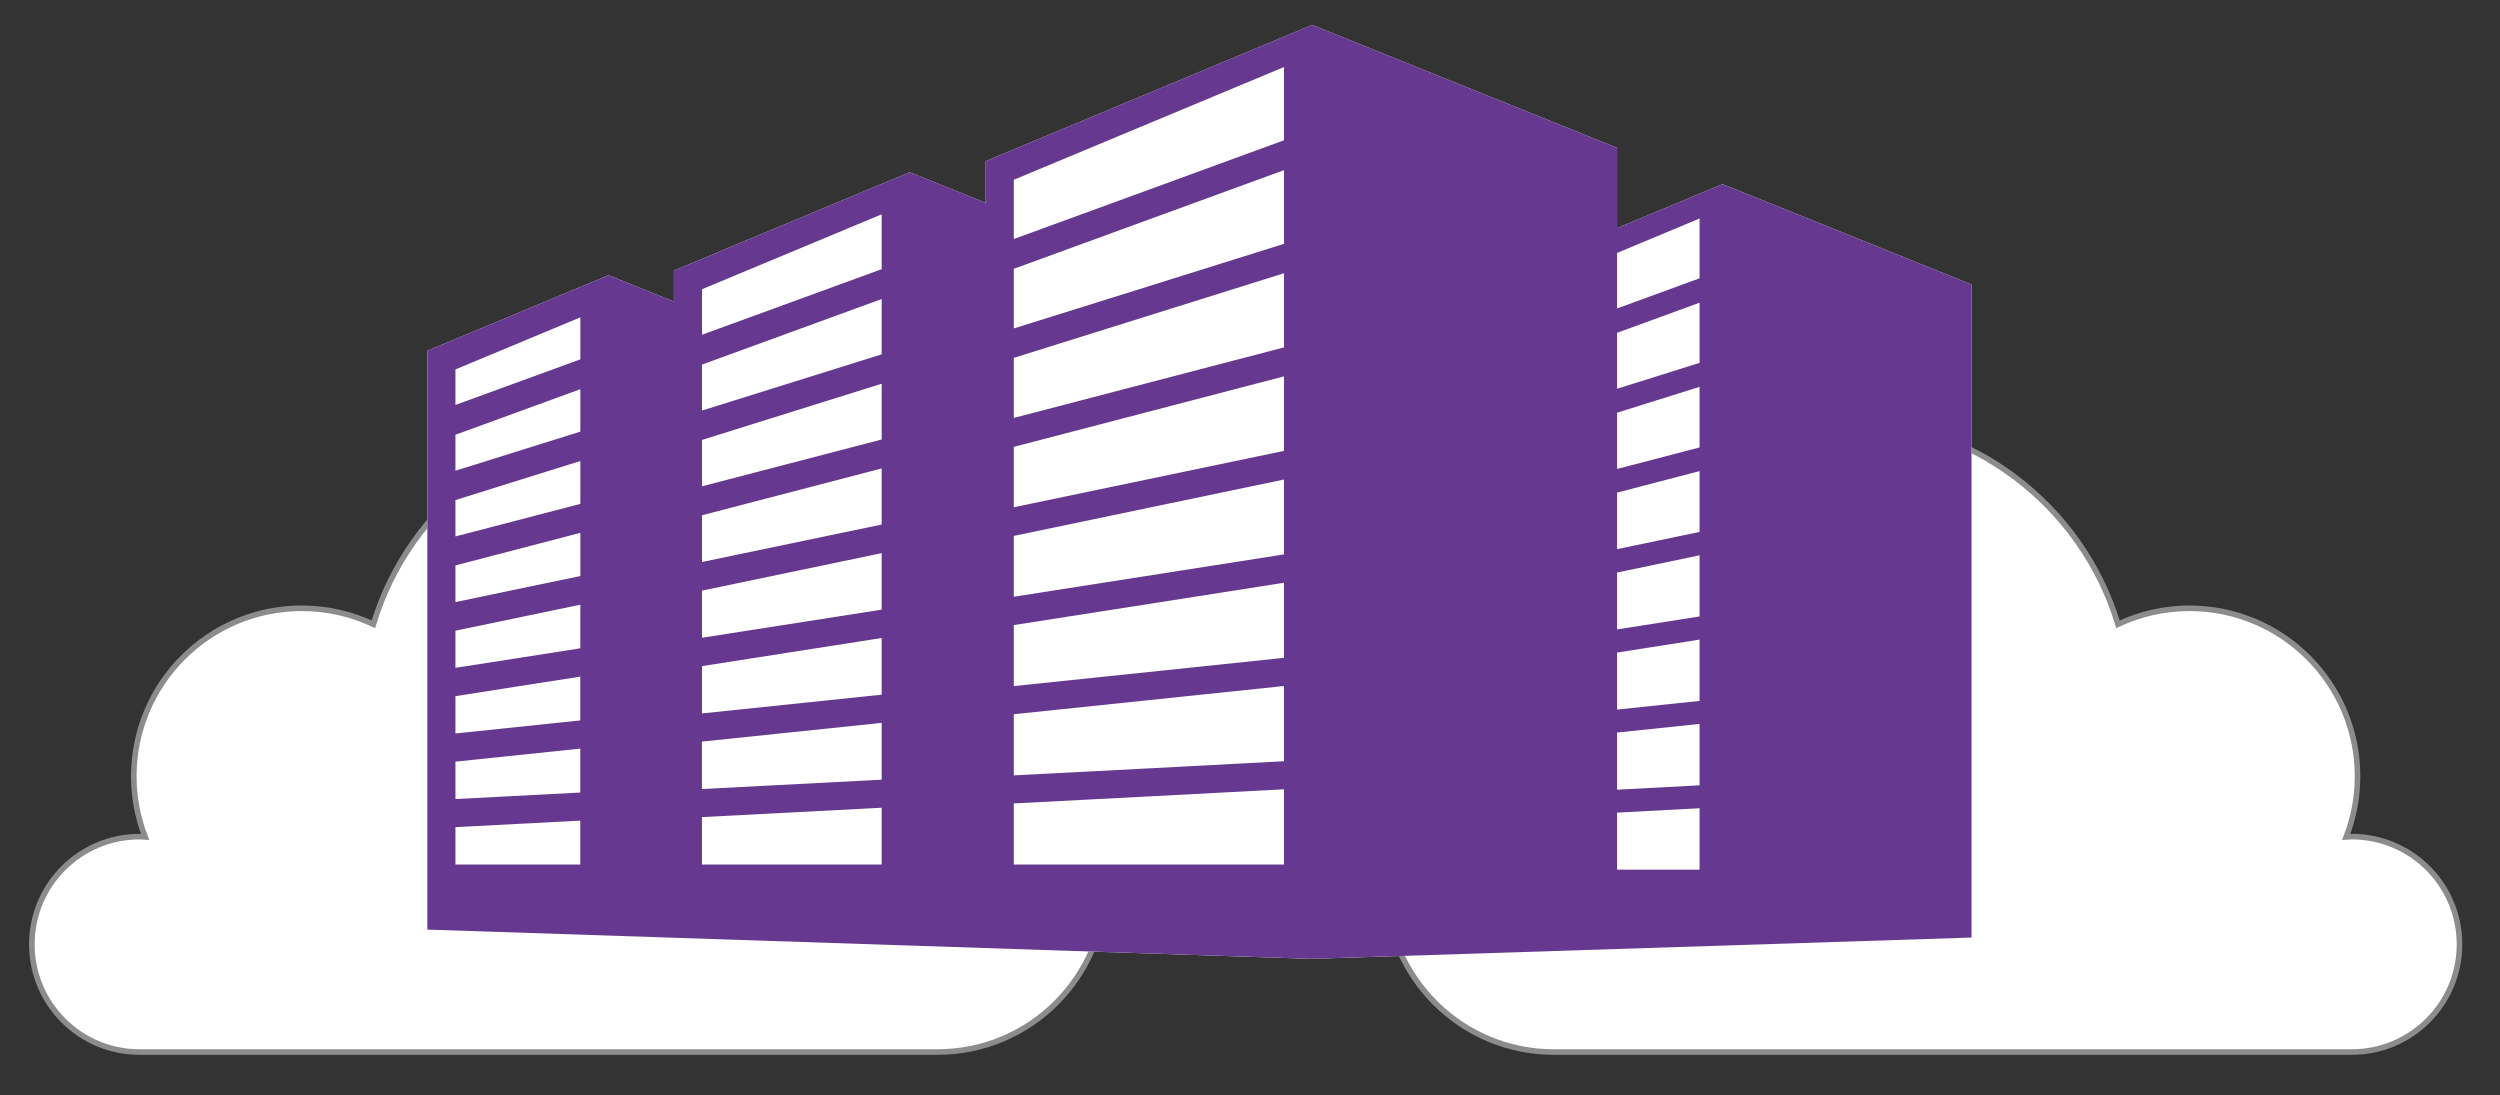
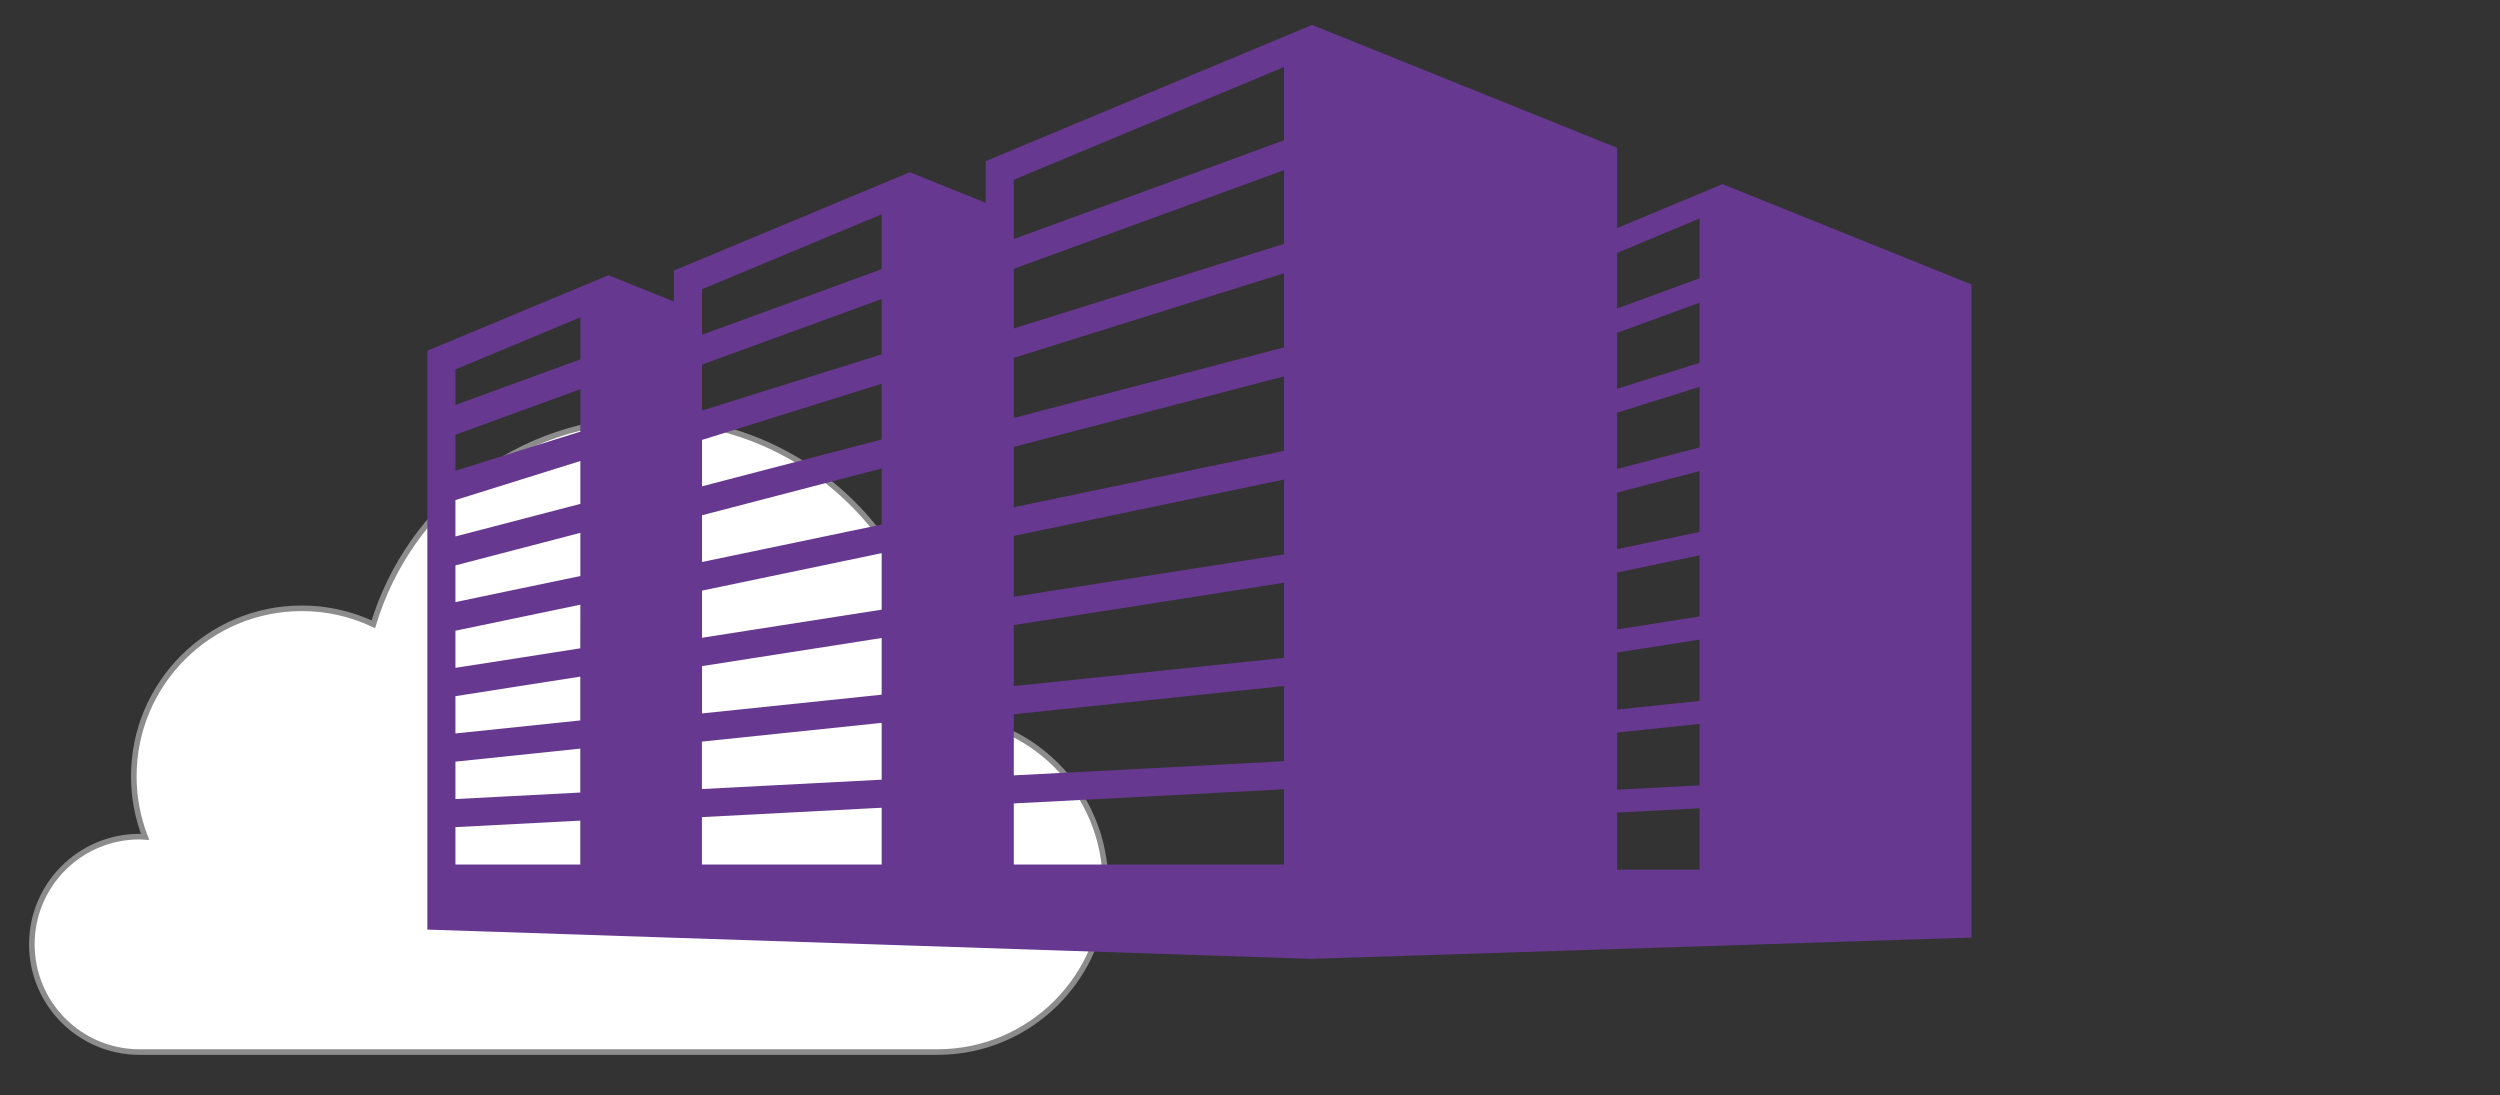
<svg xmlns="http://www.w3.org/2000/svg" version="1.1" id="Layer_1" x="0px" y="0px" width="290.926px" height="127.482px" viewBox="0 0 290.926 127.482" enable-background="new 0 0 290.926 127.482" xml:space="preserve">
  <rect x="0" y="0" width="290.926" height="127.482" fill="#333333" stroke="none" />
  <g id="Layer_1_1_">
    <g>
      <path fill="#FFFFFF" stroke="#8D8C8D" stroke-width="0.65" stroke-miterlimit="10" d="M109.094,83.322    c-0.008,0-0.018,0.001-0.023,0.001c0.006-0.322,0.023-0.64,0.023-0.963c0-18.523-15.016-33.541-33.539-33.541    c-15.146,0-27.943,10.04-32.107,23.827c-2.529-1.189-5.348-1.858-8.324-1.858c-10.801,0-19.553,8.753-19.553,19.552    c0,2.486,0.469,4.86,1.314,7.052c-0.217-0.014-0.428-0.033-0.646-0.033c-6.922,0-12.532,5.611-12.532,12.535    c0,6.922,5.61,12.534,12.532,12.534h92.854c10.798,0,19.553-8.756,19.553-19.555S119.892,83.322,109.094,83.322" />
-       <path fill="#FFFFFF" stroke="#8D8C8D" stroke-width="0.65" stroke-miterlimit="10" d="M180.824,83.322    c0.008,0,0.018,0.001,0.023,0.001c-0.007-0.322-0.023-0.64-0.023-0.963c0-18.523,15.016-33.541,33.539-33.541    c15.146,0,27.943,10.04,32.106,23.827c2.529-1.189,5.349-1.858,8.324-1.858c10.801,0,19.554,8.753,19.554,19.552    c0,2.486-0.47,4.86-1.314,7.052c0.217-0.014,0.428-0.033,0.645-0.033c6.922,0,12.533,5.611,12.533,12.535    c0,6.922-5.611,12.534-12.533,12.534h-92.854c-10.799,0-19.553-8.756-19.553-19.555S170.025,83.322,180.824,83.322" />
-       <path fill="#FFFFFF" d="M49.73,40.816c7.026-2.924,14.053-5.854,21.077-8.788l7.615,3.068v-3.609    c9.146-3.82,18.297-7.635,27.446-11.447l8.837,3.562v-4.853c12.661-5.279,25.322-10.563,37.982-15.848l35.489,14.301v9.344    l12.269-5.119l28.979,11.678v75.999l-76.853,2.479L49.73,108.179V40.816z" />
    </g>
-     <path fill="#66388F" d="M49.73,40.817c7.027-2.924,14.052-5.854,21.076-8.789l7.616,3.066v-3.607   c9.146-3.82,18.297-7.635,27.447-11.447l8.836,3.561v-4.852c12.662-5.279,25.322-10.563,37.982-15.848l35.489,14.301v9.344   l12.269-5.119l28.979,11.679v75.997l-76.851,2.479L49.73,108.177V40.817z M188.18,101.205h9.6v-7.149   c-3.199,0.171-6.4,0.34-9.6,0.508V101.205z M188.18,91.897c3.198-0.167,6.399-0.336,9.6-0.51v-7.146   c-3.201,0.337-6.4,0.672-9.6,1.005V91.897z M188.18,82.572c3.2-0.334,6.399-0.671,9.6-1.008V74.43c-3.199,0.504-6.4,1.008-9.6,1.51   V82.572z M188.18,73.245c3.198-0.502,6.399-1.004,9.6-1.508v-7.115l-9.6,2.003V73.245z M188.18,63.903l9.6-2.002v-7.08l-9.6,2.504   V63.903z M188.18,54.573l9.6-2.506V45.02l-9.6,3.006V54.573z M188.18,45.239c3.2-1,6.399-2.004,9.6-3.012v-7.004   c-3.199,1.174-6.398,2.342-9.6,3.508V45.239z M188.18,35.896c3.198-1.172,6.397-2.342,9.6-3.511v-6.958l-9.6,4.006V35.896z    M149.419,91.849c-10.48,0.561-20.963,1.102-31.443,1.646v7.109h31.443V91.849z M149.419,79.831   c-10.481,1.101-20.961,2.192-31.443,3.285v7.113c10.48-0.545,20.965-1.078,31.443-1.646V79.831z M149.419,67.813   c-10.479,1.655-20.961,3.287-31.443,4.927v7.098c10.48-1.092,20.965-2.179,31.443-3.286V67.813z M149.419,55.802l-31.443,6.562   v7.08c10.482-1.641,20.963-3.275,31.443-4.927V55.802z M149.419,43.799l-31.443,8.203v7.028l31.443-6.561V43.799z M149.419,31.797   l-31.443,9.848v6.99l31.443-8.207V31.797z M149.419,19.8c-10.475,3.845-20.969,7.638-31.443,11.482v6.94   c10.477-3.293,20.969-6.542,31.443-9.847V19.8z M149.419,7.802c-10.48,4.376-20.961,8.747-31.443,13.119v6.894   c10.488-3.814,20.96-7.666,31.443-11.49V7.802z M102.6,93.997l-20.916,1.09v5.52H102.6V93.997z M102.6,84.12   c-6.971,0.725-13.944,1.452-20.918,2.18c-0.005,1.842,0,4.616,0,5.521l20.918-1.089V84.12z M102.6,74.245l-20.907,3.27v5.506   c6.969-0.729,13.939-1.452,20.907-2.18V74.245z M102.6,64.37c-6.968,1.452-13.938,2.906-20.907,4.36v5.486l20.907-3.27V64.37z    M102.6,54.513c-6.968,1.814-13.938,3.633-20.907,5.448V65.4c6.969-1.455,13.939-2.908,20.907-4.359V54.513z M102.6,44.655   c-6.97,2.179-13.938,4.358-20.907,6.539v5.398c6.969-1.816,13.939-3.634,20.907-5.447V44.655z M102.6,34.797   c-6.97,2.541-13.938,5.085-20.907,7.629v5.35c6.969-2.183,13.938-4.361,20.907-6.539V34.797z M102.6,24.938   c-6.97,2.902-13.938,5.813-20.907,8.721v5.296c6.969-2.544,13.938-5.087,20.907-7.63V24.938z M52.999,96.252v4.354h14.529v-5.109   L52.999,96.252z M67.528,87.116l-14.529,1.516v4.355l14.529-0.759V87.116z M52.999,81.014v4.339l14.529-1.516v-5.097   C62.686,79.5,57.84,80.239,52.999,81.014 M52.999,73.396v4.319c4.846-0.739,9.687-1.515,14.529-2.271   c0.002-1.193,0.002-2.665,0.008-5.078C62.692,71.377,57.846,72.391,52.999,73.396 M52.999,65.795v4.271   c4.843-1.024,9.693-2.021,14.537-3.03v-5.029C62.692,63.269,57.846,64.54,52.999,65.795 M52.999,58.194v4.232   c4.846-1.267,9.693-2.525,14.537-3.788v-4.991C62.689,55.161,57.846,56.682,52.999,58.194 M52.999,50.592v4.186   c4.847-1.513,9.693-3.026,14.537-4.549V45.29C62.692,47.057,57.846,48.829,52.999,50.592 M52.999,42.991v4.132l14.537-5.306V36.93   C62.692,38.952,57.848,40.975,52.999,42.991" />
+     <path fill="#66388F" d="M49.73,40.817c7.027-2.924,14.052-5.854,21.076-8.789l7.616,3.066v-3.607   c9.146-3.82,18.297-7.635,27.447-11.447l8.836,3.561v-4.852c12.662-5.279,25.322-10.563,37.982-15.848l35.489,14.301v9.344   l12.269-5.119l28.979,11.679v75.997l-76.851,2.479L49.73,108.177V40.817z M188.18,101.205h9.6v-7.149   c-3.199,0.171-6.4,0.34-9.6,0.508V101.205z M188.18,91.897c3.198-0.167,6.399-0.336,9.6-0.51v-7.146   c-3.201,0.337-6.4,0.672-9.6,1.005V91.897z M188.18,82.572c3.2-0.334,6.399-0.671,9.6-1.008V74.43c-3.199,0.504-6.4,1.008-9.6,1.51   V82.572z M188.18,73.245c3.198-0.502,6.399-1.004,9.6-1.508v-7.115l-9.6,2.003V73.245z M188.18,63.903l9.6-2.002v-7.08l-9.6,2.504   V63.903z M188.18,54.573l9.6-2.506V45.02l-9.6,3.006V54.573z M188.18,45.239c3.2-1,6.399-2.004,9.6-3.012v-7.004   c-3.199,1.174-6.398,2.342-9.6,3.508V45.239z M188.18,35.896c3.198-1.172,6.397-2.342,9.6-3.511v-6.958l-9.6,4.006V35.896z    M149.419,91.849c-10.48,0.561-20.963,1.102-31.443,1.646v7.109h31.443V91.849z M149.419,79.831   c-10.481,1.101-20.961,2.192-31.443,3.285v7.113c10.48-0.545,20.965-1.078,31.443-1.646V79.831z M149.419,67.813   c-10.479,1.655-20.961,3.287-31.443,4.927v7.098c10.48-1.092,20.965-2.179,31.443-3.286V67.813z M149.419,55.802l-31.443,6.562   v7.08c10.482-1.641,20.963-3.275,31.443-4.927V55.802z M149.419,43.799l-31.443,8.203v7.028l31.443-6.561V43.799z M149.419,31.797   l-31.443,9.848v6.99l31.443-8.207V31.797z M149.419,19.8c-10.475,3.845-20.969,7.638-31.443,11.482v6.94   c10.477-3.293,20.969-6.542,31.443-9.847V19.8z M149.419,7.802c-10.48,4.376-20.961,8.747-31.443,13.119v6.894   c10.488-3.814,20.96-7.666,31.443-11.49V7.802z M102.6,93.997l-20.916,1.09v5.52H102.6z M102.6,84.12   c-6.971,0.725-13.944,1.452-20.918,2.18c-0.005,1.842,0,4.616,0,5.521l20.918-1.089V84.12z M102.6,74.245l-20.907,3.27v5.506   c6.969-0.729,13.939-1.452,20.907-2.18V74.245z M102.6,64.37c-6.968,1.452-13.938,2.906-20.907,4.36v5.486l20.907-3.27V64.37z    M102.6,54.513c-6.968,1.814-13.938,3.633-20.907,5.448V65.4c6.969-1.455,13.939-2.908,20.907-4.359V54.513z M102.6,44.655   c-6.97,2.179-13.938,4.358-20.907,6.539v5.398c6.969-1.816,13.939-3.634,20.907-5.447V44.655z M102.6,34.797   c-6.97,2.541-13.938,5.085-20.907,7.629v5.35c6.969-2.183,13.938-4.361,20.907-6.539V34.797z M102.6,24.938   c-6.97,2.902-13.938,5.813-20.907,8.721v5.296c6.969-2.544,13.938-5.087,20.907-7.63V24.938z M52.999,96.252v4.354h14.529v-5.109   L52.999,96.252z M67.528,87.116l-14.529,1.516v4.355l14.529-0.759V87.116z M52.999,81.014v4.339l14.529-1.516v-5.097   C62.686,79.5,57.84,80.239,52.999,81.014 M52.999,73.396v4.319c4.846-0.739,9.687-1.515,14.529-2.271   c0.002-1.193,0.002-2.665,0.008-5.078C62.692,71.377,57.846,72.391,52.999,73.396 M52.999,65.795v4.271   c4.843-1.024,9.693-2.021,14.537-3.03v-5.029C62.692,63.269,57.846,64.54,52.999,65.795 M52.999,58.194v4.232   c4.846-1.267,9.693-2.525,14.537-3.788v-4.991C62.689,55.161,57.846,56.682,52.999,58.194 M52.999,50.592v4.186   c4.847-1.513,9.693-3.026,14.537-4.549V45.29C62.692,47.057,57.846,48.829,52.999,50.592 M52.999,42.991v4.132l14.537-5.306V36.93   C62.692,38.952,57.848,40.975,52.999,42.991" />
  </g>
</svg>